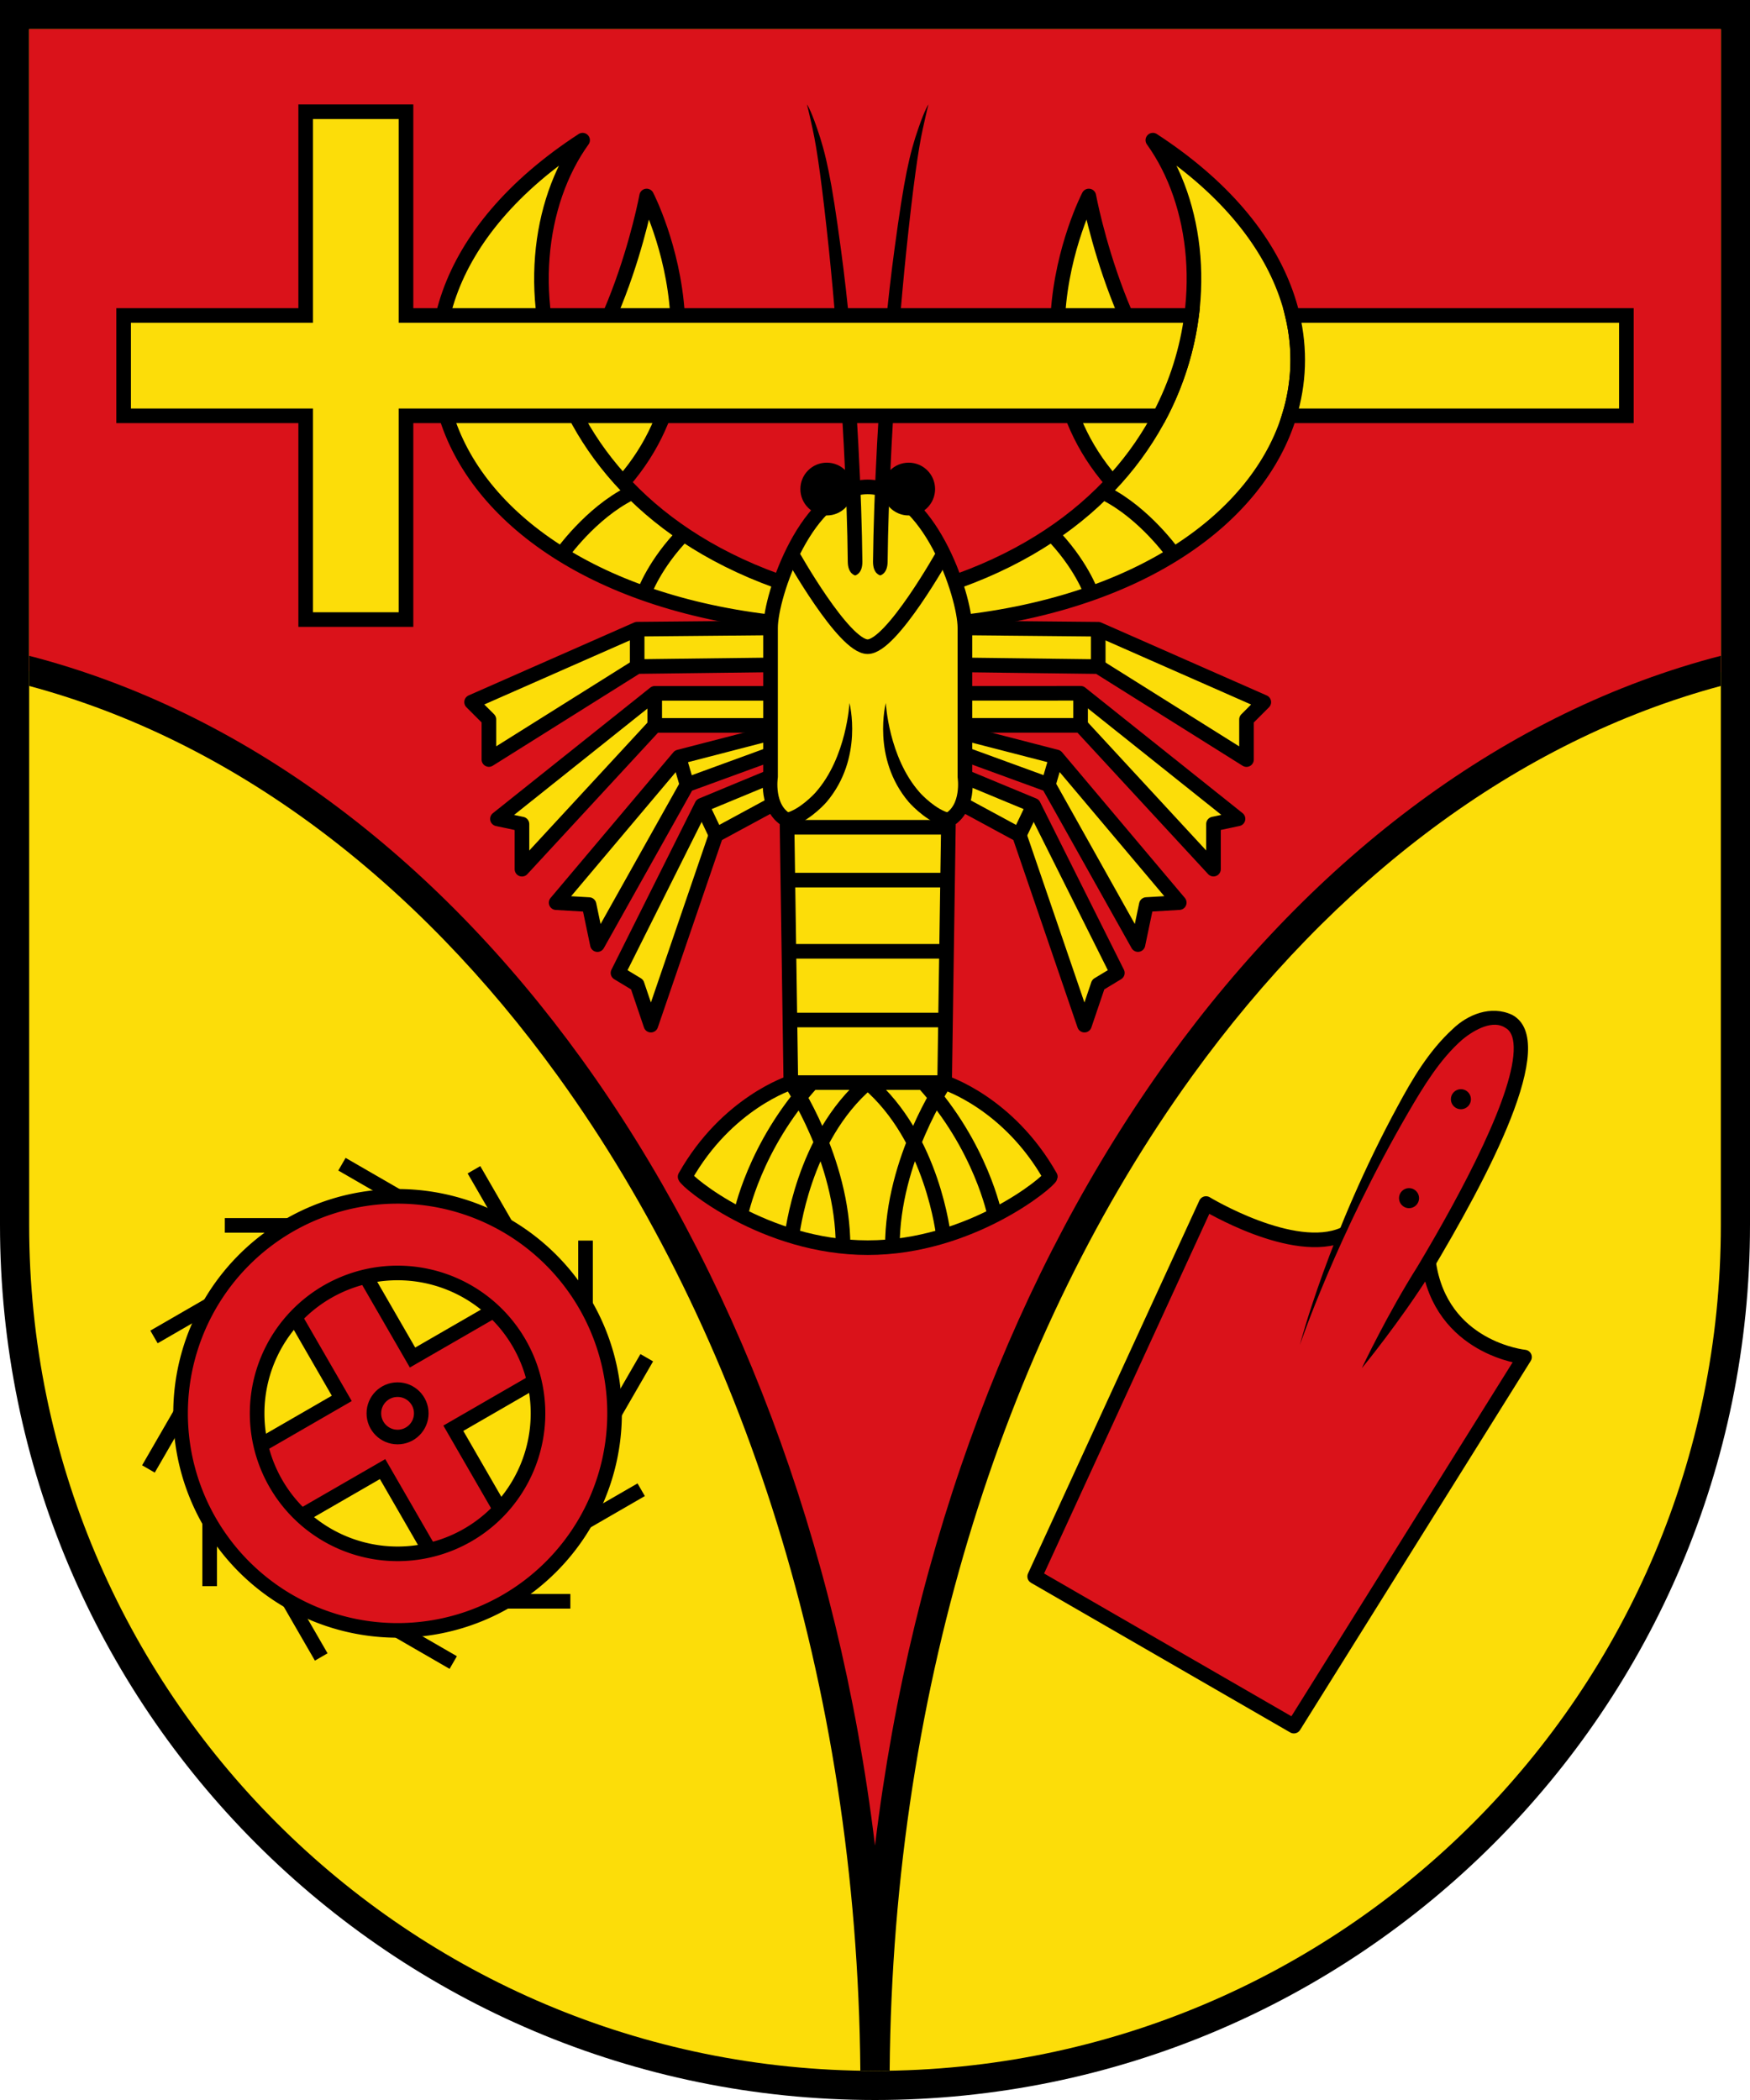
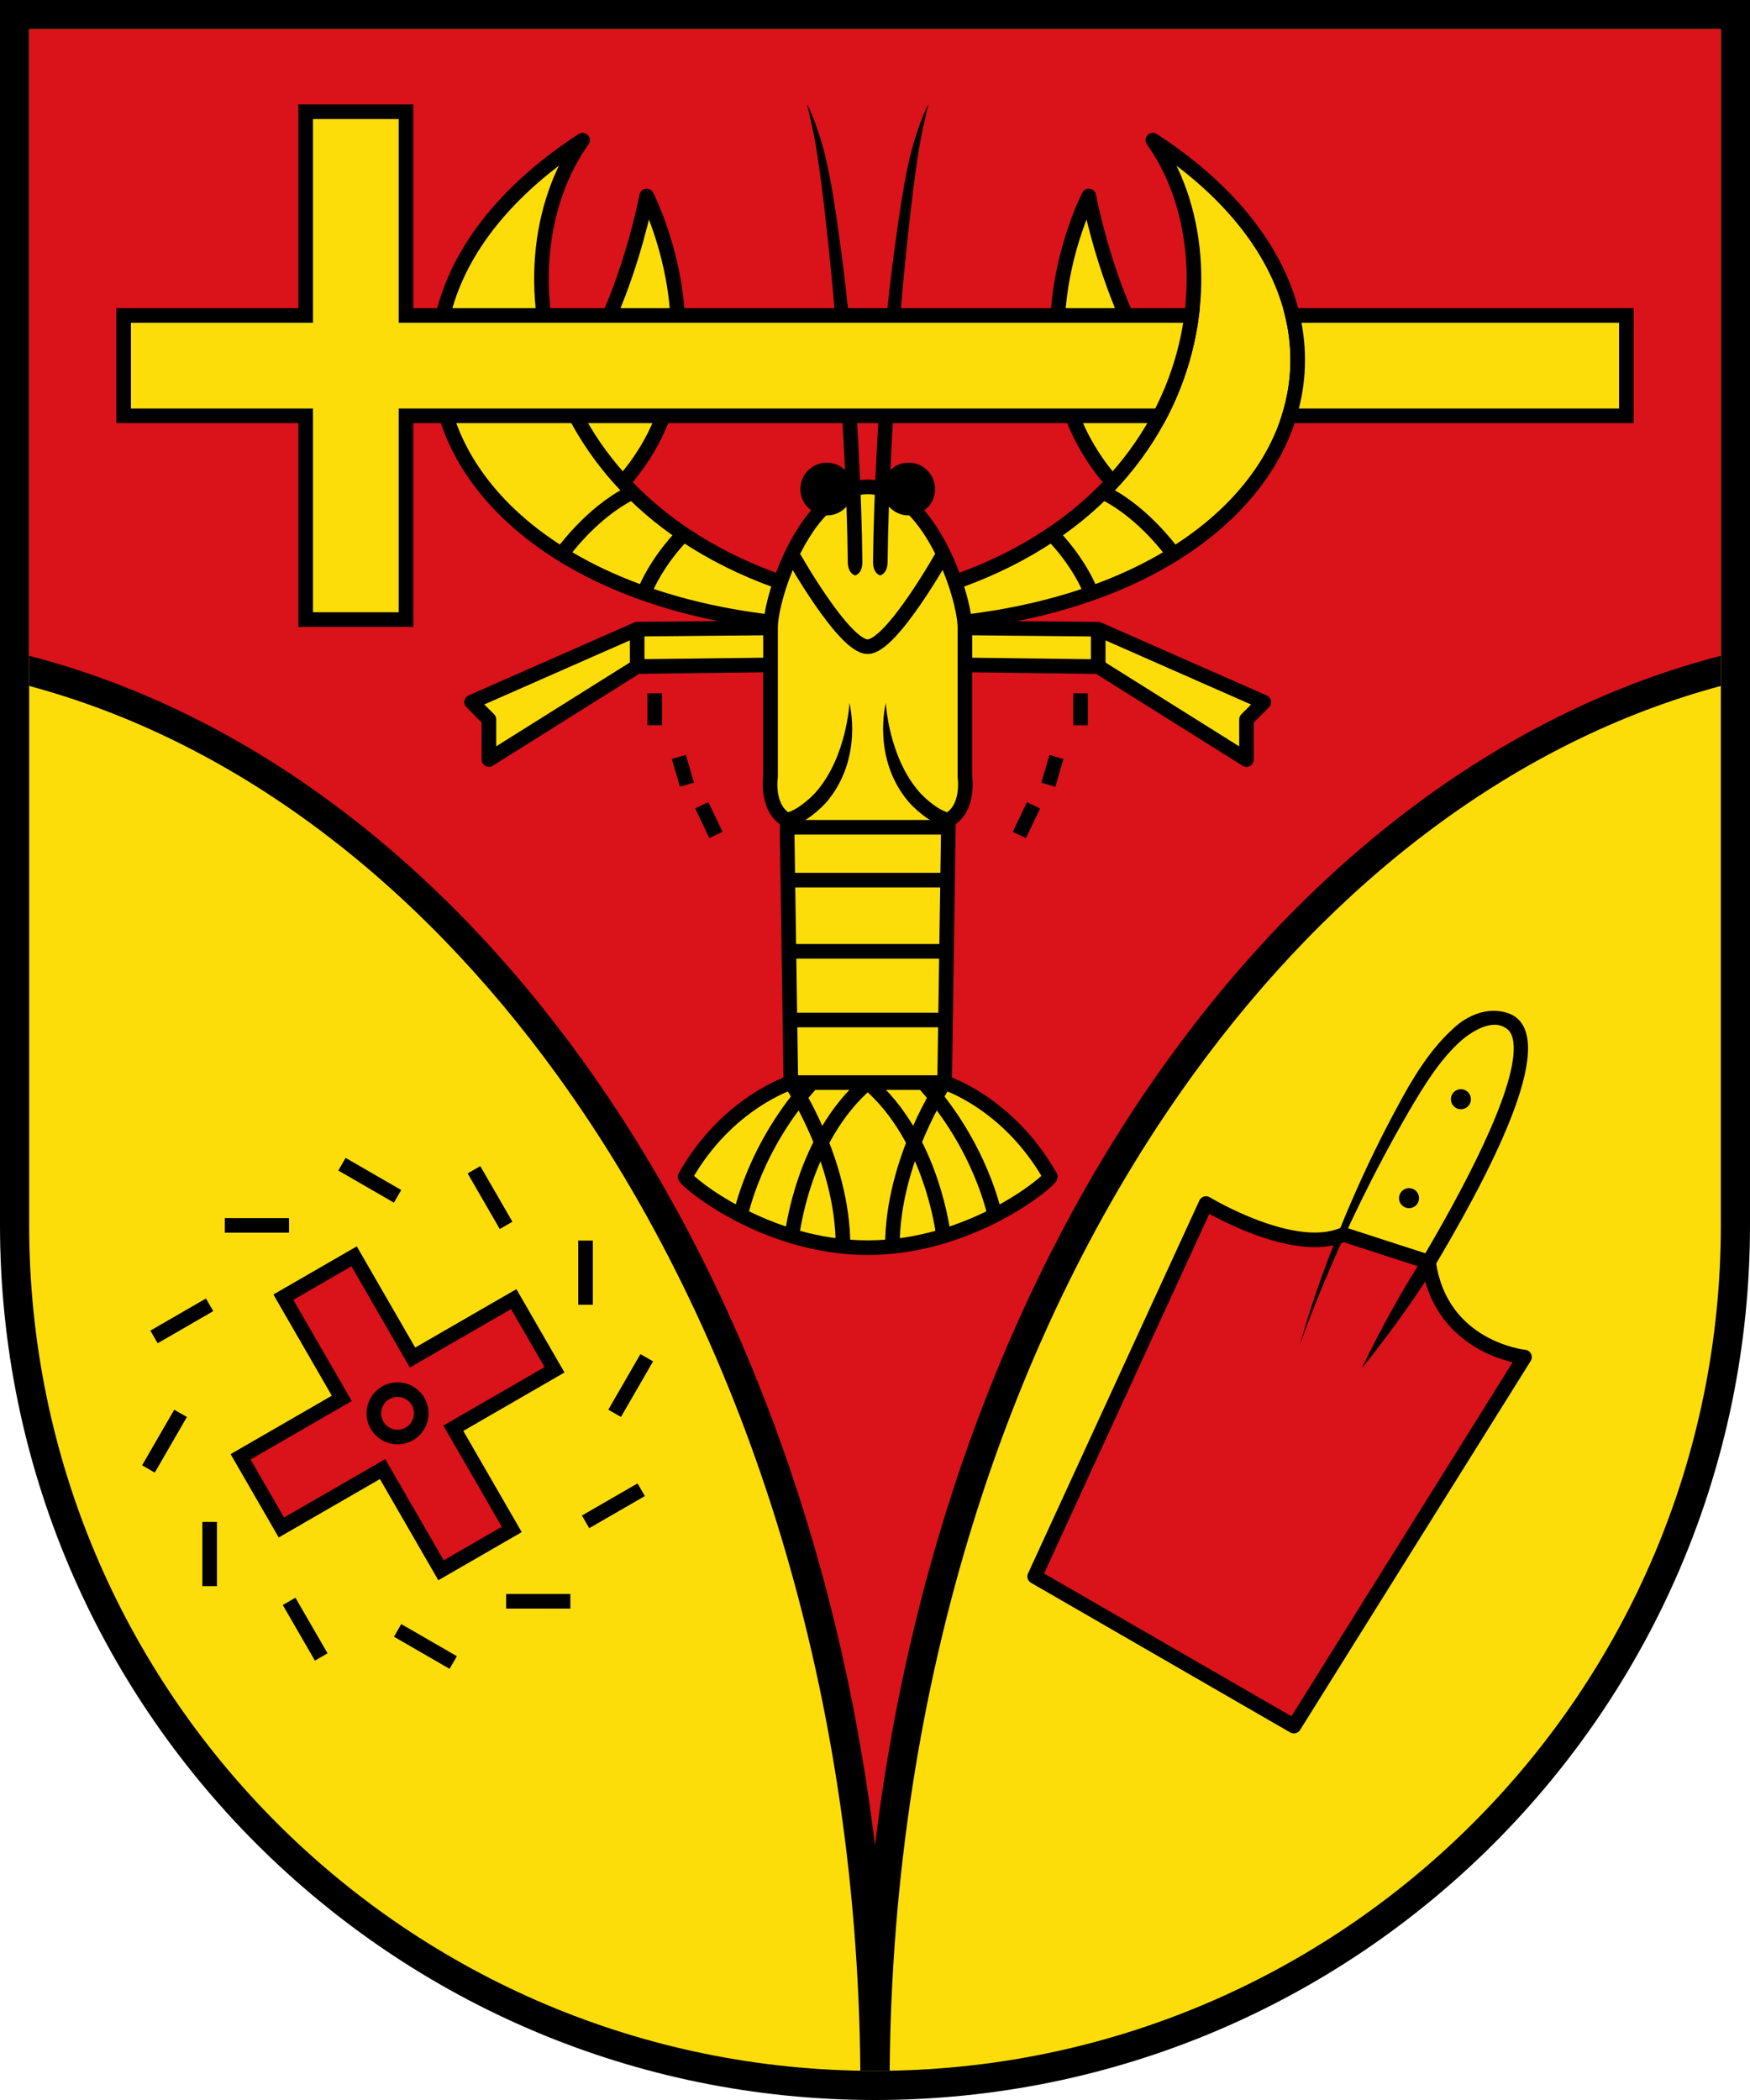
<svg xmlns="http://www.w3.org/2000/svg" xmlns:ns1="http://sodipodi.sourceforge.net/DTD/sodipodi-0.dtd" xmlns:ns2="http://www.inkscape.org/namespaces/inkscape" xml:space="preserve" id="svg11947" version="1.1" viewBox="0 0 31.75 38.1" width="120" height="144" ns1:docname="AUT_Lieboch_COA.svg" ns2:version="1.2 (dc2aedaf03, 2022-05-15)">
  <ns1:namedview id="namedview198" pagecolor="#ffffff" bordercolor="#000000" borderopacity="0.25" ns2:showpageshadow="2" ns2:pageopacity="0.0" ns2:pagecheckerboard="0" ns2:deskcolor="#d1d1d1" ns2:document-units="px" showgrid="false" ns2:zoom="3.9983464" ns2:cx="30.137459" ns2:cy="74.655863" ns2:window-width="1368" ns2:window-height="842" ns2:window-x="-6" ns2:window-y="-6" ns2:window-maximized="1" ns2:current-layer="svg11947" />
  <defs id="defs11944">
    <ns2:path-effect effect="taper_stroke" id="path-effect4058" is_visible="true" lpeversion="1" stroke_width="0.265" attach_start="1" end_offset="0.369" start_smoothing="0.5" end_smoothing="0.5" jointype="extrapolated" start_shape="center" end_shape="center" miter_limit="100" />
    <linearGradient id="s_Salbe_Schwarz" ns2:swatch="solid">
      <stop style="stop-color:#000000;stop-opacity:1;" offset="0" id="stop3747" />
    </linearGradient>
    <linearGradient id="a_Argent_Silber" ns2:swatch="solid">
      <stop style="stop-color:#ffffff;stop-opacity:1;" offset="0" id="stop3741" />
    </linearGradient>
    <linearGradient id="A_Argent-dark_Silber-dunkel" ns2:swatch="solid">
      <stop style="stop-color:#e7e7e7;stop-opacity:1;" offset="0" id="stop3735" />
    </linearGradient>
    <linearGradient id="g_Gules_Rot" ns2:swatch="solid">
      <stop style="stop-color:#da121a;stop-opacity:1;" offset="0" id="stop3729" />
    </linearGradient>
    <linearGradient id="o_Or_Gold" ns2:swatch="solid">
      <stop style="stop-color:#fcdd09;stop-opacity:1;" offset="0" id="stop3723" />
    </linearGradient>
    <linearGradient id="b_Azure_Blau" ns2:swatch="solid">
      <stop style="stop-color:#0f47af;stop-opacity:1;" offset="0" id="stop3717" />
    </linearGradient>
    <linearGradient id="B_Bleu-celeste_Hellblau" ns2:swatch="solid">
      <stop style="stop-color:#4d87ca;stop-opacity:1;" offset="0" id="stop3711" />
    </linearGradient>
    <linearGradient id="B_Bleu-celeste-alt_Hellblau-alt" ns2:swatch="solid">
      <stop style="stop-color:#89c5e3;stop-opacity:1;" offset="0" id="stop3705" />
    </linearGradient>
    <linearGradient id="v_Vert_Gruen" ns2:swatch="solid">
      <stop style="stop-color:#078930;stop-opacity:1;" offset="0" id="stop3699" />
    </linearGradient>
    <linearGradient id="c_Carnation_Fleischfarbe" ns2:swatch="solid">
      <stop style="stop-color:#f2a772;stop-opacity:1;" offset="0" id="stop3693" />
    </linearGradient>
    <linearGradient id="p_Purpure_Purpur" ns2:swatch="solid">
      <stop style="stop-color:#9116a1;stop-opacity:1;" offset="0" id="stop3687" />
    </linearGradient>
    <linearGradient id="t_Tenne_Braun" ns2:swatch="solid">
      <stop style="stop-color:#9d5333;stop-opacity:1;" offset="0" id="stop3681" />
    </linearGradient>
    <linearGradient id="C_Cendre_Eisen" ns2:swatch="solid">
      <stop style="stop-color:#999999;stop-opacity:1;" offset="0" id="stop3675" />
    </linearGradient>
    <linearGradient id="Murray_Maulbeere" ns2:swatch="solid">
      <stop style="stop-color:#630727;stop-opacity:1;" offset="0" id="stop3669" />
    </linearGradient>
    <linearGradient id="Rose_Rosa" ns2:swatch="solid">
      <stop style="stop-color:#e63d6a;stop-opacity:1;" offset="0" id="stop2937" />
    </linearGradient>
    <linearGradient id="Orange_Orange" ns2:swatch="solid">
      <stop style="stop-color:#ed5f00;stop-opacity:1;" offset="0" id="stop2931" />
    </linearGradient>
    <linearGradient id="Buff_Leder" ns2:swatch="solid">
      <stop style="stop-color:#ddc595;stop-opacity:1;" offset="0" id="stop2925" />
    </linearGradient>
    <linearGradient id="Copper_Kupfer" ns2:swatch="solid">
      <stop style="stop-color:#953d02;stop-opacity:1;" offset="0" id="stop1435" />
    </linearGradient>
    <ns2:path-effect effect="fill_between_many" method="bsplinespiro" linkedpaths="#path3943,0,1" id="path-effect4060" />
  </defs>
  <g ns2:groupmode="layer" id="layer1" ns2:label="Wappen" style="display:inline">
    <path d="M 2e-7,3.1e-6 V 22.225 c 0,8.767 7.108,15.875 15.875,15.875 8.767,0 15.875,-7.108 15.875,-15.875 V 3.1e-6 Z" id="path11658" style="stroke-width:0.265" ns2:label="Schildrand" ns1:nodetypes="cssscc" />
    <path id="rect11660" style="fill:#fcdd09;fill-opacity:1;stroke-width:0.529;stroke-dasharray:none" d="M 0.529,0.529 V 19.315 22.225 c 0,8.475 6.871,15.346 15.346,15.346 8.475,0 15.346,-6.871 15.346,-15.346 V 19.315 0.529 Z" ns2:label="Schild" ns1:nodetypes="ccsssccc" />
    <path id="path1521" style="fill:#da121a;fill-opacity:1;stroke-width:0.529;stroke-dasharray:none" ns2:label="Schild" d="M 0.529,0.529 V 12.178 A 18.903,26.161 0 0 1 15.872,37.571 h 0.003 c 0.003,0 0.006,2e-6 0.009,0 A 18.903,26.161 0 0 1 31.221,12.194 V 0.529 Z" />
    <path id="path1510" style="color:#000000;fill:#000000;stroke-linejoin:round" d="m 0.529,11.898 v 0.547 c 3.699,0.994 7.014,3.509 9.594,7.08 3.336,4.616 5.428,10.99 5.486,18.042 0.089,0.002 0.177,0.004 0.266,0.004 0.089,0 0.177,-0.002 0.266,-0.004 0.058,-7.052 2.15,-13.425 5.486,-18.042 2.58,-3.571 5.895,-6.086 9.594,-7.08 V 11.898 C 27.333,12.904 23.865,15.523 21.197,19.215 18.449,23.018 16.543,27.963 15.875,33.485 15.207,27.963 13.301,23.018 10.553,19.215 7.885,15.523 4.417,12.904 0.529,11.898 Z" />
    <g id="g3829" ns2:label="Krebs">
      <path style="fill:#fcdd09;stroke:#000000;stroke-width:0.265;stroke-linejoin:round;stroke-dasharray:none" d="m 22.039,7.861 c -1.684,-1.029 -2.285,-4.305 -2.285,-4.305 0,0 -1.926,3.72 1.303,5.969 z" id="path1814" ns1:nodetypes="cccc" />
      <path style="display:inline;fill:#fcdd09;stroke:#000000;stroke-width:0.265;stroke-linejoin:round;stroke-dasharray:none" d="M 15.875,10.949 C 21.758,9.826 22.554,4.821 20.916,2.543 26.005,5.855 23.374,11.377 15.875,11.377 Z" id="path1763" ns1:nodetypes="cccc" />
      <path id="path1937" style="display:inline;fill:#fcdd09;stroke:#000000;stroke-width:0.265;stroke-linejoin:round;stroke-dasharray:none" d="m 15.61,11.377 -4.051,0.038 -3.003,1.323 0.314,0.314 v 0.728 l 2.689,-1.687 4.051,-0.05 z m 0.265,0 v 0.667 l 4.051,0.05 2.689,1.687 v -0.728 l 0.314,-0.314 -3.003,-1.323 z" />
-       <path id="path1943" style="display:inline;fill:#fcdd09;stroke:#000000;stroke-width:0.265;stroke-linejoin:round;stroke-dasharray:none" d="m 11.88,12.579 -2.855,2.278 0.445,0.094 v 0.819 l 2.41,-2.609 h 3.731 v -0.581 z m 3.995,0 v 0.581 h 3.731 l 2.41,2.609 v -0.819 l 0.445,-0.094 -2.855,-2.278 z" />
-       <path id="path1947" style="display:inline;fill:#fcdd09;stroke:#000000;stroke-width:0.265;stroke-linejoin:round;stroke-dasharray:none" d="m 14.535,13.16 -2.217,0.574 -2.228,2.643 0.597,0.035 0.152,0.726 1.626,-2.901 2.082,-0.76 z m 2.415,0 -0.012,0.316 2.082,0.76 1.626,2.901 0.152,-0.726 0.597,-0.035 -2.228,-2.643 z" />
-       <path id="path1951" style="display:inline;fill:#fcdd09;stroke:#000000;stroke-width:0.265;stroke-linejoin:round;stroke-dasharray:none" d="m 14.679,13.803 -1.946,0.807 -1.521,3.042 0.347,0.21 0.25,0.737 1.181,-3.45 1.801,-0.975 z m 2.127,0 -0.113,0.371 1.801,0.975 1.181,3.45 0.25,-0.737 0.347,-0.21 -1.521,-3.042 z" />
      <path style="fill:#fcdd09;stroke:#000000;stroke-width:0.265;stroke-linejoin:round;stroke-dasharray:none" d="m 9.447,7.861 c 1.684,-1.029 2.285,-4.305 2.285,-4.305 0,0 1.926,3.72 -1.303,5.969 z" id="path3122" ns1:nodetypes="cccc" />
      <path style="display:inline;fill:#fcdd09;stroke:#000000;stroke-width:0.265;stroke-linejoin:round;stroke-dasharray:none" d="M 15.61,10.949 C 9.727,9.826 8.932,4.821 10.57,2.543 5.481,5.855 8.111,11.377 15.61,11.377 Z" id="path3124" ns1:nodetypes="cccc" />
      <path id="path1955" style="display:inline;fill:#fcdd09;stroke:#000000;stroke-width:0.265;stroke-linejoin:round;stroke-dasharray:none" d="m 15.743,8.834 c -1.097,0 -1.763,1.964 -1.763,2.558 v 2.702 c 0,0 -0.088,0.568 0.298,0.786 l 0.07,4.761 c 0,0 -1.158,0.363 -1.918,1.708 0.012,0.082 1.442,1.287 3.313,1.287 1.871,0 3.301,-1.205 3.313,-1.287 -0.76,-1.345 -1.918,-1.708 -1.918,-1.708 l 0.07,-4.761 c 0.386,-0.218 0.298,-0.786 0.298,-0.786 v -2.702 c -1.2e-5,-0.594 -0.666,-2.558 -1.763,-2.558 z" />
      <path id="path2685" style="fill:#000000;fill-rule:nonzero;stroke:none;stroke-width:0.07;stroke-linejoin:round;stroke-dasharray:none" class="UnoptimicedTransforms" d="m 14.64,1.895 c 0,0 0.024,0.082 0.104,0.449 0.081,0.367 0.174,1.029 0.297,2.207 0.091,0.884 0.185,1.987 0.267,3.512 0.043,0.811 0.068,1.554 0.073,2.128 0.002,0.223 0.134,0.249 0.134,0.249 0,0 0.133,-0.025 0.131,-0.251 -0.006,-0.578 -0.03,-1.326 -0.074,-2.139 C 15.491,6.527 15.376,5.403 15.257,4.525 15.084,3.232 14.985,2.792 14.822,2.322 14.697,1.962 14.64,1.895 14.64,1.895 Z m 2.205,0 c 0,0 -0.056,0.067 -0.181,0.427 -0.164,0.47 -0.262,0.91 -0.436,2.203 -0.119,0.878 -0.234,2.002 -0.315,3.524 -0.043,0.814 -0.068,1.561 -0.074,2.139 -0.002,0.226 0.131,0.251 0.131,0.251 0,0 0.132,-0.025 0.134,-0.249 0.006,-0.574 0.03,-1.317 0.073,-2.128 C 16.258,6.539 16.352,5.435 16.443,4.551 16.566,3.373 16.66,2.711 16.741,2.344 16.821,1.977 16.845,1.895 16.845,1.895 Z M 15.412,12.751 c 0,0 -0.049,0.987 -0.614,1.625 -0.033,0.038 -0.301,0.321 -0.549,0.375 l 0.056,0.258 c 0.315,-0.068 0.616,-0.37 0.693,-0.46 0.675,-0.798 0.413,-1.798 0.413,-1.798 z m 0.66,0 c 0,0 -0.262,1 0.413,1.798 0.078,0.09 0.379,0.392 0.693,0.46 l 0.056,-0.258 c -0.248,-0.054 -0.516,-0.337 -0.549,-0.375 -0.565,-0.639 -0.614,-1.625 -0.614,-1.625 z" />
      <circle style="fill:#000000;stroke:none;stroke-width:0.265;stroke-linejoin:round;stroke-dasharray:none" id="path2862" cx="16.486" cy="8.873" r="0.479" />
      <path id="path3166" style="fill:none;stroke:#000000;stroke-width:0.265;stroke-linejoin:round;stroke-dasharray:none" d="m 15.295,22.613 c 0,-1.58 -0.947,-2.972 -0.947,-2.972 m 0.386,0 c -1.053,1.158 -1.297,2.407 -1.297,2.407 m 0.931,0.378 c 0,0 0.191,-1.779 1.375,-2.785 1.184,1.006 1.375,2.785 1.375,2.785 m -0.928,0.187 c 0,-1.58 0.947,-2.972 0.947,-2.972 m -0.386,0 c 1.053,1.158 1.297,2.407 1.297,2.407 m -3.755,-6.08 h 2.898 m -2.886,-0.959 h 2.874 m -0.042,4.632 h -2.789 m 2.824,-2.381 h -2.86 m 0.018,1.246 h 2.823 m -2.787,-8.454 c 0,0 0.94,1.681 1.375,1.681 0.435,0 1.375,-1.681 1.375,-1.681 m -4.384,4.558 0.257,0.538 m -0.673,-1.415 0.147,0.503 m -0.585,-1.658 v 0.581 M 11.56,11.415 V 12.093 M 11.431,8.952 c -0.72,0.363 -1.241,1.105 -1.241,1.105 m 2.243,-0.399 c -0.562,0.568 -0.749,1.107 -0.749,1.107 m 7.067,3.846 -0.257,0.538 m 0.673,-1.415 -0.147,0.503 m 0.585,-1.658 v 0.581 m 0.32,-1.745 v 0.678 m 0.128,-3.141 c 0.72,0.363 1.241,1.105 1.241,1.105 M 19.051,9.657 c 0.562,0.568 0.749,1.107 0.749,1.107" />
      <circle style="fill:#000000;stroke:none;stroke-width:0.265;stroke-linejoin:round;stroke-dasharray:none" id="circle3168" cx="-15" cy="8.873" r="0.479" transform="scale(-1,1)" />
      <path id="rect3446" style="opacity:1;fill:#fcdd09;stroke:#000000;stroke-width:0.265;stroke-linejoin:miter;stroke-dasharray:none" d="m 5.546,2.027 v 3.697 H 2.243 V 7.544 H 5.546 V 11.241 H 7.366 V 7.544 H 21.04 c 0.312,-0.593 0.5,-1.212 0.579,-1.82 H 7.366 v -3.697 z m 17.903,3.697 c 0.146,0.616 0.122,1.232 -0.058,1.82 h 6.116 V 5.724 Z" />
    </g>
    <g id="g3813" ns2:label="Rad">
      <path id="rect3725" style="opacity:1;fill:#da121a;stroke:#000000;stroke-width:0.265;stroke-linejoin:miter;stroke-dasharray:none" d="m -5.833,22.952 -1.482,-6.1e-5 -1.457e-4,2.12 -2.12,1.13e-4 -2.509e-4,1.481 2.12,1.46e-4 -1.456e-4,2.12 1.482,6.2e-5 1.456e-4,-2.12 2.12,-1.12e-4 2.509e-4,-1.481 -2.12,-1.46e-4 z" transform="rotate(-30)" />
      <circle style="opacity:1;fill:#da121a;stroke:#000000;stroke-width:0.265;stroke-linejoin:miter;stroke-dasharray:none" id="circle3670" cx="7.213" cy="25.642" r="0.43" />
-       <path id="circle3667" style="opacity:1;fill:#da121a;stroke:#000000;stroke-width:0.265;stroke-linejoin:miter;stroke-dasharray:none" d="M 7.213,21.705 A 3.937,3.937 0 0 0 3.276,25.642 3.937,3.937 0 0 0 7.213,29.58 3.937,3.937 0 0 0 11.15,25.642 3.937,3.937 0 0 0 7.213,21.705 Z m 0,1.39 a 2.548,2.548 0 0 1 2.548,2.548 2.548,2.548 0 0 1 -2.548,2.548 2.548,2.548 0 0 1 -2.548,-2.548 2.548,2.548 0 0 1 2.548,-2.548 z" />
      <path id="path3806" style="opacity:1;fill:#da121a;stroke:#000000;stroke-width:0.265;stroke-linecap:butt;stroke-linejoin:miter;stroke-dasharray:none" ns2:transform-center-x="-3.4099635" ns2:transform-center-y="-2.5512828" d="m 10.623,23.673 v -1.165 m 0.528,3.134 0.583,-1.009 m -1.11,2.978 1.009,-0.583 m -2.45,2.024 h 1.165 m -3.134,0.528 1.009,0.583 m -2.978,-1.11 0.583,1.009 m -2.024,-2.45 -6e-7,1.165 M 3.276,25.642 2.693,26.651 m 1.11,-2.978 -1.009,0.583 m 2.45,-2.024 h -1.165 m 5.103,0 -0.583,-1.009 M 7.213,21.705 6.204,21.122" />
    </g>
    <g id="g4073" ns2:label="Schaufel">
      <path id="rect3940" style="opacity:1;fill:#da121a;stroke:#000000;stroke-width:0.265;stroke-linejoin:round" transform="rotate(30)" d="M 32.309,7.208 33.894,6.87 c 0.977,1.252 2.37,0.623 2.37,0.623 l -0.276,7.891 -5.43,0 -0.691,-7.414 c 0,0 1.856,0.04 2.442,-0.762 z" ns1:nodetypes="ccccccc" />
-       <path ns2:original-d="M 0,0" ns2:path-effect="#path-effect4060" d="m 23.583,24.402 c 1.123,-2.971 2.62,-6.504 3.79,-5.872 1.17,0.632 -2.667,6.293 -2.667,6.293 z" id="path4062" style="fill:#da121a" class="UnoptimicedTransforms" />
      <path style="display:inline;opacity:1;fill:#000000;fill-rule:nonzero;stroke:none;stroke-width:0.265;stroke-linecap:butt;stroke-linejoin:round;stroke-dasharray:none" d="m 27.436,18.413 c -0.388,-0.182 -0.81,-0.004 -1.077,0.254 -0.44,0.402 -0.74,0.918 -0.996,1.393 -1.25,2.3 -1.78,4.342 -1.78,4.342 0,0 0.675,-1.998 1.975,-4.232 0.27,-0.462 0.566,-0.953 0.974,-1.31 0.239,-0.196 0.563,-0.357 0.779,-0.213 0,0 2.8e-5,1.5e-5 2.8e-5,1.5e-5 0.091,0.049 0.147,0.155 0.152,0.345 0.023,0.822 -0.925,2.614 -1.745,3.985 l 0.002,-0.003 c -0.548,0.867 -0.992,1.805 -1.013,1.849 -3.71e-4,0.001 -3.18e-4,8.69e-4 -3.18e-4,8.69e-4 0,0 -1.13e-4,1.03e-4 6.92e-4,-6.23e-4 0.031,-0.038 0.686,-0.838 1.236,-1.708 l 0.002,-0.003 c 1.029,-1.721 2.374,-4.222 1.491,-4.699 0,0 -4.2e-5,-2.3e-5 -4.2e-5,-2.3e-5 z" id="path3943" ns1:nodetypes="csc" ns2:path-effect="#path-effect4058" ns2:original-d="m 23.582921,24.401773 c 1.122996,-2.971261 2.620325,-6.50402 3.790114,-5.872335 1.169786,0.631685 -2.667118,6.293458 -2.667118,6.293458" ns2:linked-fill="path4062" class="UnoptimicedTransforms" />
      <circle style="opacity:1;fill:#000000;stroke:none;stroke-width:0.265;stroke-linecap:butt;stroke-linejoin:round;stroke-dasharray:none" id="path4064" cx="25.564" cy="21.738" r="0.182" />
      <circle style="opacity:1;fill:#000000;stroke:none;stroke-width:0.265;stroke-linecap:butt;stroke-linejoin:round;stroke-dasharray:none" id="circle4066" cx="26.505" cy="19.943" r="0.182" />
    </g>
  </g>
</svg>